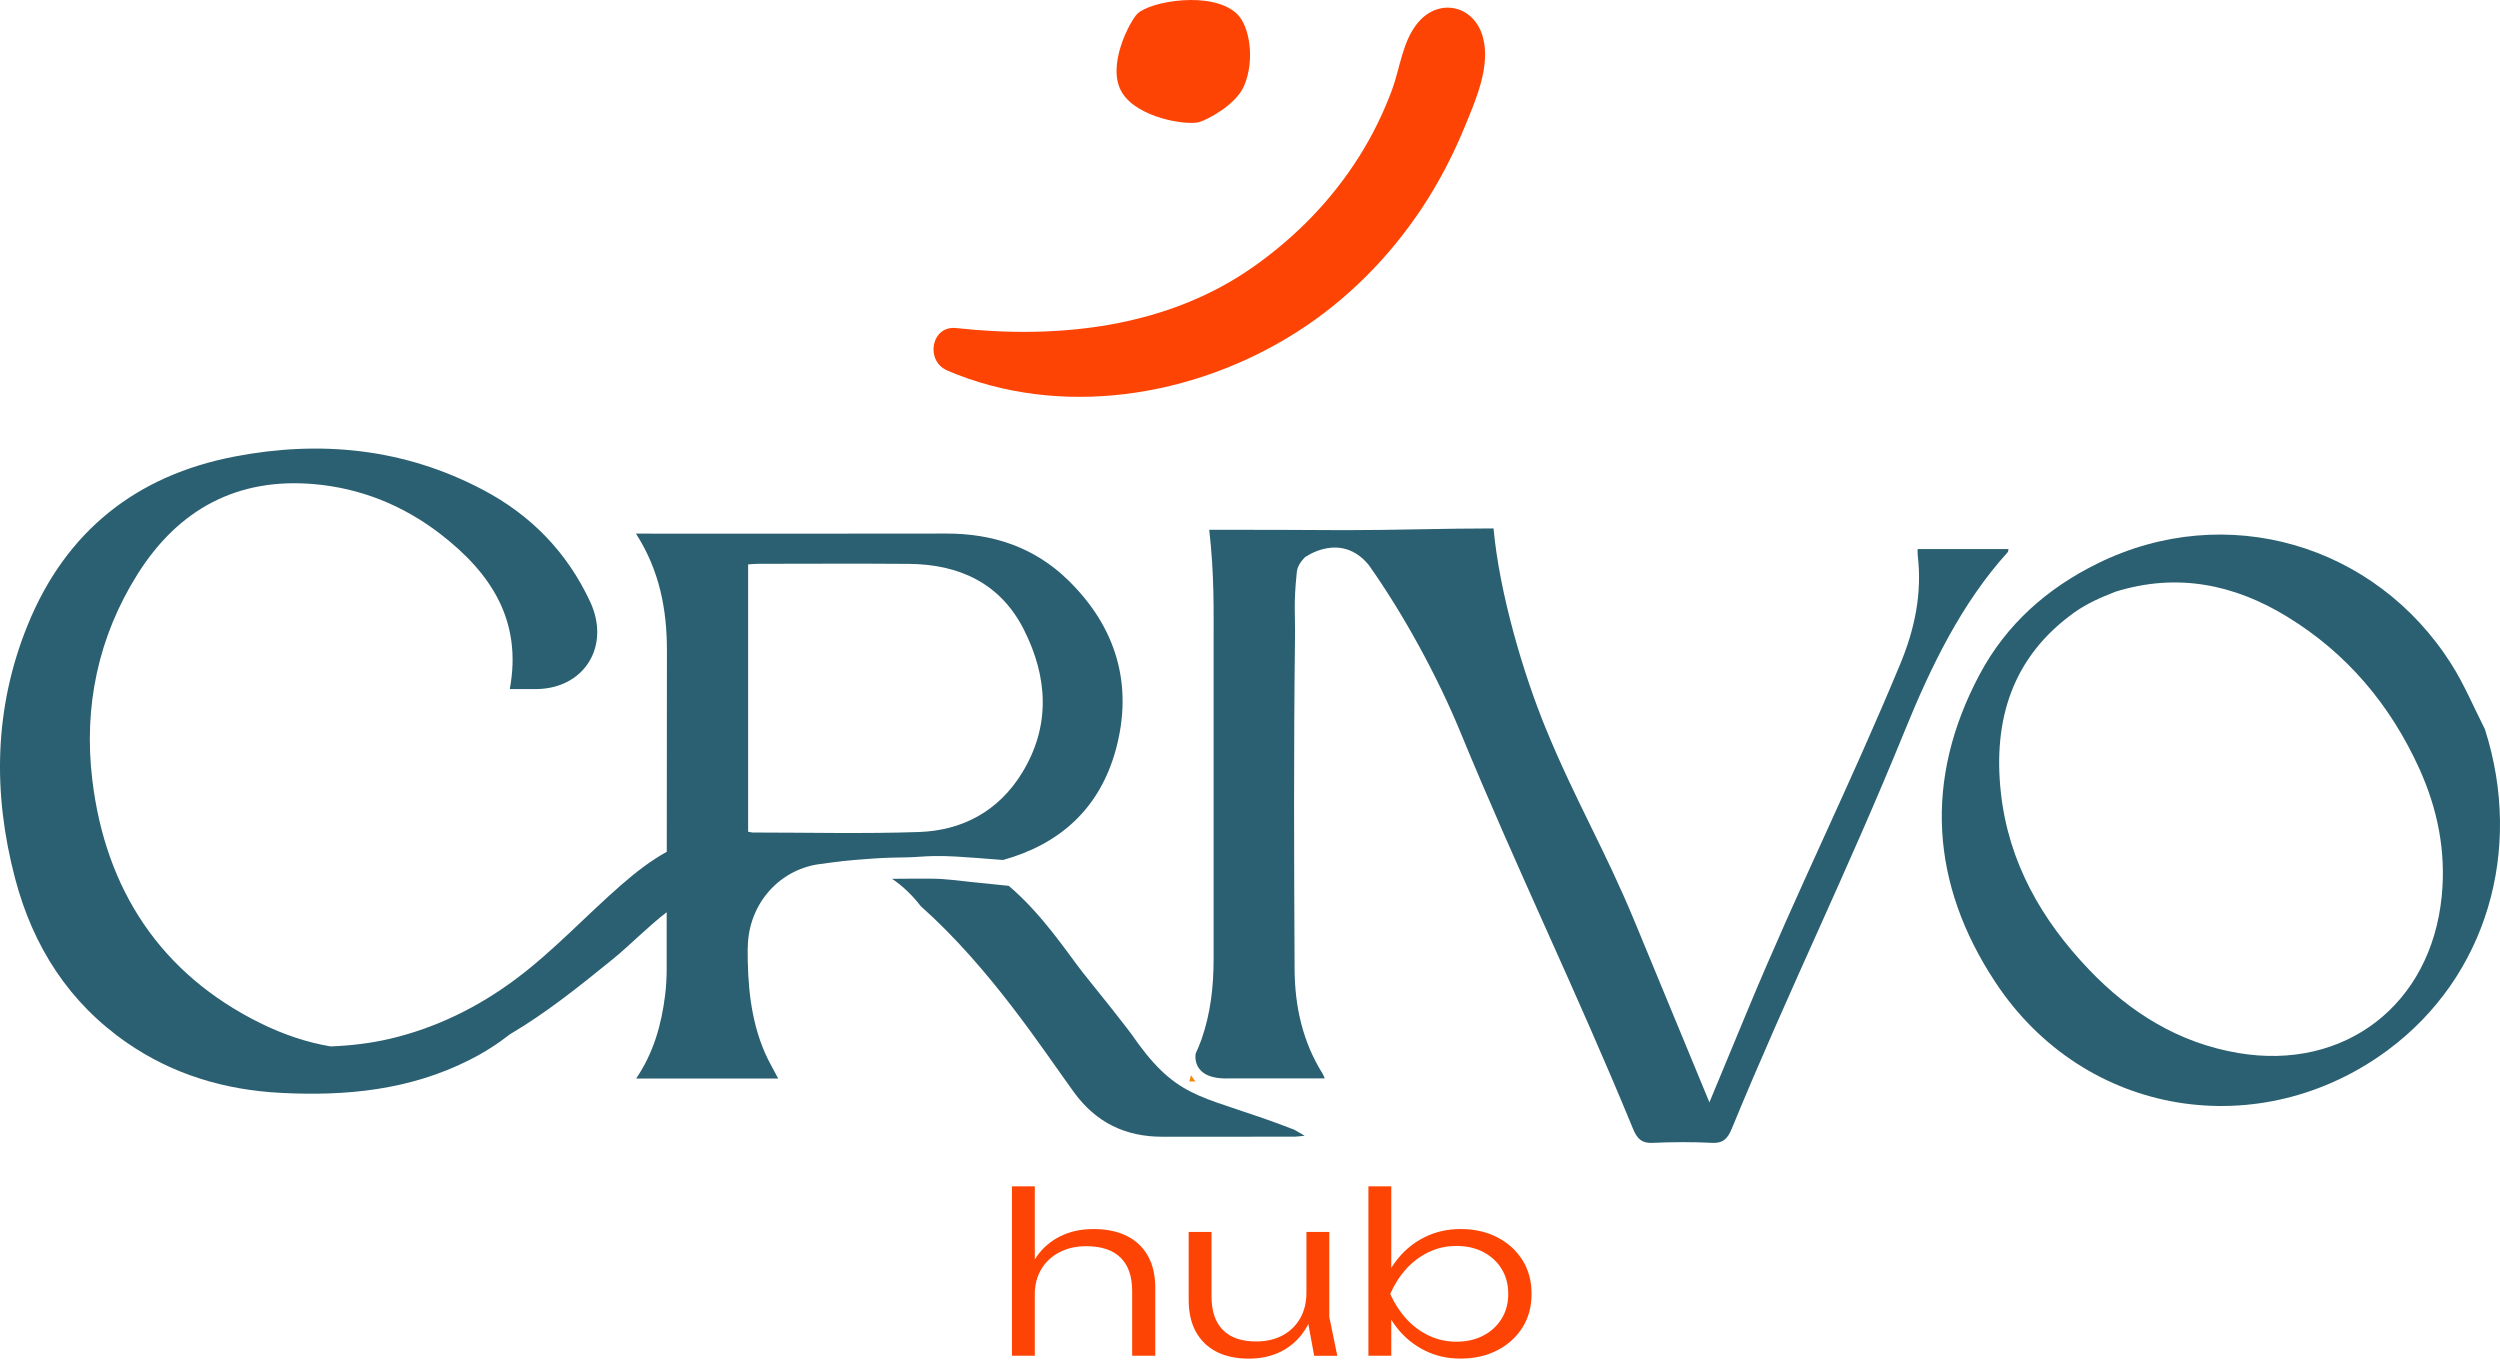
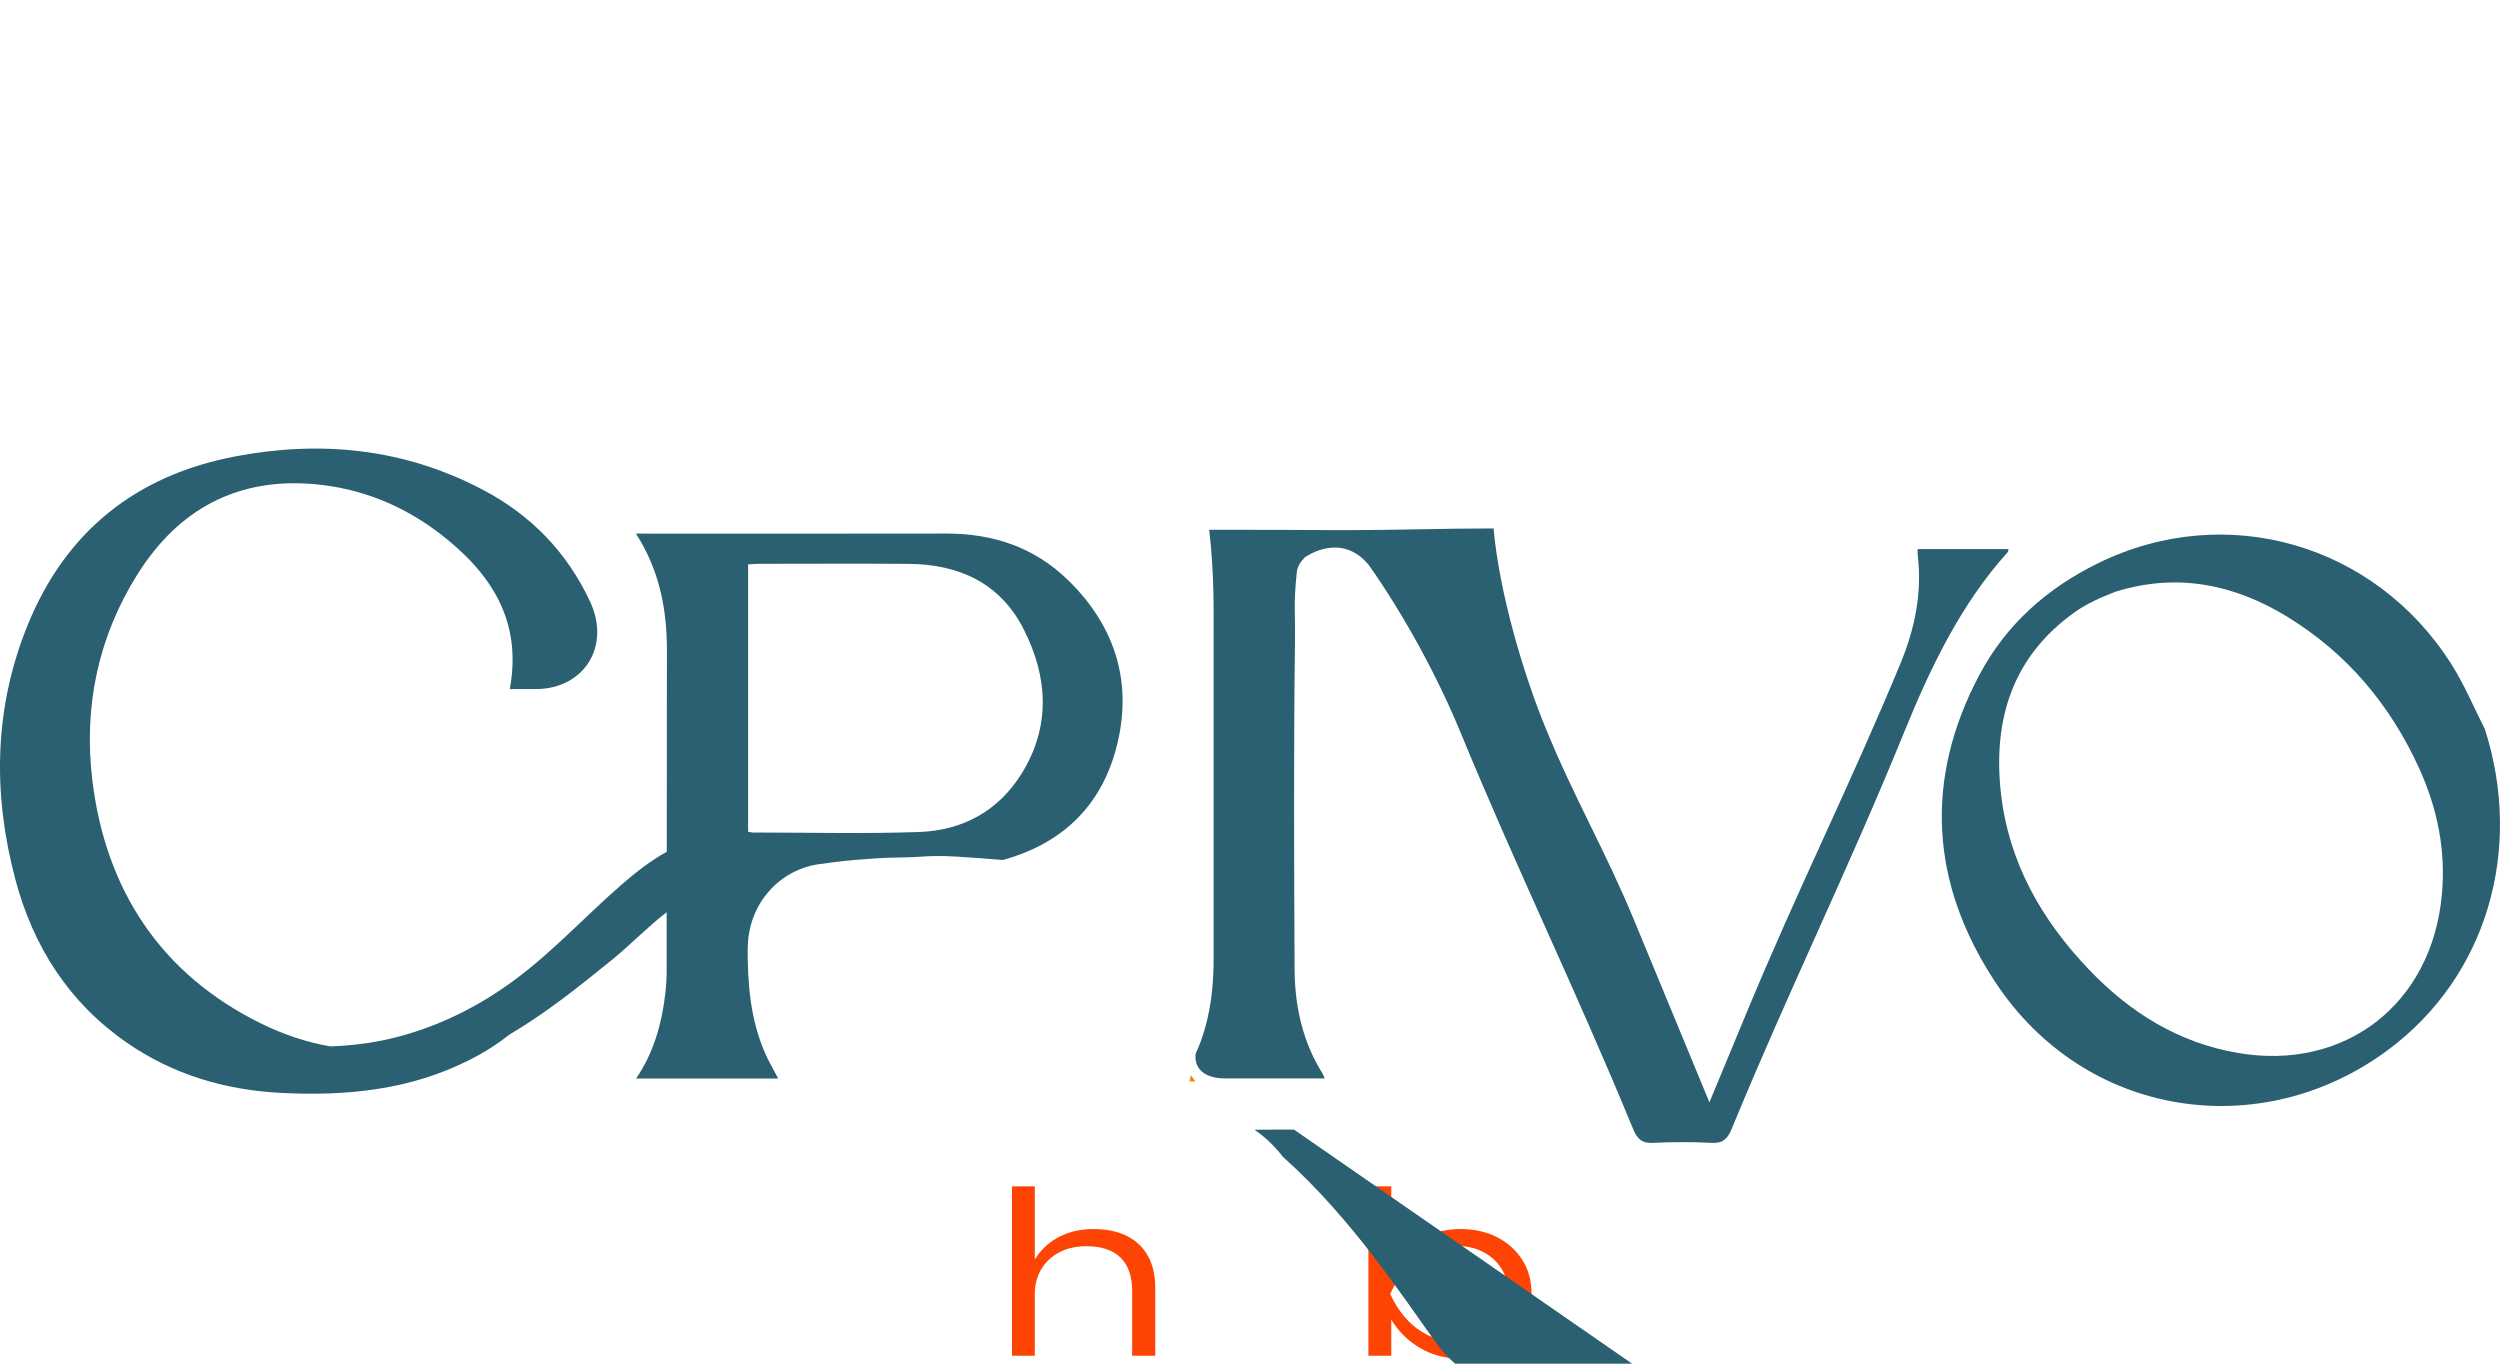
<svg xmlns="http://www.w3.org/2000/svg" fill="none" height="72" viewBox="0 0 132 72" width="132">
  <path d="m53.431 62.64h1.207v8.944h-1.207zm4.294 2.254c.699 0 1.29.121 1.776.366.485.244.856.597 1.112 1.057s.385 1.02.385 1.678v3.589h-1.22v-3.414c0-.781-.206-1.372-.616-1.771-.41-.398-1.01-.599-1.796-.599-.548 0-1.028.108-1.438.325-.412.217-.729.518-.955.901-.225.383-.339.83-.339 1.341l-.491-.302c.062-.65.252-1.212.57-1.684.318-.471.735-.837 1.253-1.097s1.103-.389 1.755-.389z" fill="#fd4405" />
-   <path d="m65.956 71.736c-.681 0-1.257-.121-1.73-.366-.473-.244-.835-.597-1.087-1.057s-.377-1.02-.377-1.678v-3.589h1.207v3.414c0 .774.2 1.363.602 1.765.402.402.983.604 1.744.604.539 0 1.006-.106 1.405-.32s.706-.514.928-.901c.221-.387.331-.837.331-1.347l.477.233c-.054.658-.237 1.232-.55 1.719s-.722.864-1.226 1.126c-.504.264-1.078.395-1.722.395zm3.433-.15-.41-2.219v-4.321h1.207v4.484l.423 2.055z" fill="#fd4405" />
  <path d="m72.252 62.64h1.207v4.844l-.212.337v.976l.212.452v2.334h-1.207zm.624 5.679c.185-.689.479-1.29.881-1.8.402-.512.889-.91 1.465-1.197.574-.287 1.207-.429 1.896-.429.724 0 1.37.144 1.934.435.566.291 1.008.691 1.332 1.203.323.512.483 1.107.483 1.788s-.162 1.266-.483 1.776c-.323.512-.766.912-1.332 1.203s-1.211.435-1.934.435c-.724 0-1.32-.144-1.896-.429-.575-.287-1.062-.685-1.465-1.197-.402-.512-.697-1.107-.881-1.788zm6.759 0c0-.502-.117-.945-.352-1.324-.235-.379-.556-.676-.968-.889-.41-.214-.881-.32-1.411-.32-.529 0-1.006.106-1.459.32-.45.214-.849.51-1.193.889-.344.379-.627.822-.849 1.324.221.496.504.933.849 1.313.344.379.743.675 1.193.889.45.214.937.32 1.459.32.522 0 1.001-.106 1.411-.32.412-.214.733-.51.968-.889.235-.379.352-.816.352-1.313z" fill="#fd4405" />
  <g clip-rule="evenodd" fill-rule="evenodd">
    <path d="m131.208 38.519c2.03 6.357.1 13.047-5.127 16.923-6.696 4.965-15.988 3.611-20.734-3.593-3.41-5.175-3.782-10.676-.826-16.232 1.411-2.652 3.568-4.561 6.259-5.88 6.755-3.314 14.619-1.018 18.64 5.31.695 1.093 1.199 2.311 1.792 3.472zm-19.516-7.275c-.367.154-.746.291-1.104.471-.358.179-.712.373-1.038.604-3.302 2.352-4.332 5.689-3.901 9.561.408 3.661 2.15 6.698 4.648 9.313 2.173 2.277 4.74 3.872 7.875 4.405 5.624.957 10.187-2.548 10.751-8.278.233-2.348-.208-4.584-1.183-6.736-1.538-3.384-3.832-6.101-6.985-8.027-2.813-1.721-5.829-2.321-9.063-1.313z" fill="#2a6071" />
    <path d="m101.253 28.984c0 .142-.009.229 0 .314.249 2.05-.167 3.951-.927 5.78-2.687 6.474-5.374 11.813-8.062 18.288-.652 1.571-1.303 3.143-2.007 4.838-1.359-3.285-2.66-6.438-3.963-9.586-1.557-3.761-3.127-6.378-4.673-10.145-1.232-3.001-2.46-7.233-2.762-10.572-2.583 0-5.216.092-7.848.092-2.373-.019-4.902-.019-7.163-.019.273 2.438.229 4.078.231 6.297.004 5.456 0 10.911 0 16.369 0 1.457-.162 2.889-.647 4.261-.088.248-.192.489-.302.731h.002s-.285 1.374 1.744 1.309h5.071c-.05-.114-.071-.183-.108-.242-1.058-1.682-1.474-3.562-1.484-5.518-.029-5.828-.052-11.655.021-17.481.017-1.303-.083-1.805.096-3.491.029-.3.2-.545.418-.778 0 0 1.896-1.401 3.378.398 1.853 2.616 3.643 5.914 4.838 8.82 3.037 7.371 6.093 13.593 9.124 20.968.229.558.502.751 1.024.726 1.053-.048 2.107-.052 3.16 0 .529.027.793-.187 1.018-.735 3.033-7.373 6.111-13.586 9.117-20.972 1.418-3.487 3.029-6.796 5.458-9.481.029-.031.027-.104.041-.166h-4.799l.004-.004z" fill="#2a6071" />
    <path d="m62.798 57.101h.32l-.237-.325c-.027.114-.056.219-.083.325z" fill="#f28701" />
    <path d="m39.483 50.051c.01-2.333 1.709-4.242 3.99-4.45.081-.013.16-.025.241-.036.033-.004.064-.008.096-.012h.004c.056-.008.11-.015.164-.023.726-.104 1.466-.15 2.198-.204.562-.038 1.122-.05 1.686-.058.487-.006.972-.062 1.457-.069.776-.013 1.555.052 2.327.106.439.031.876.066 1.315.102 2.983-.83 5.112-2.702 5.962-5.856.922-3.414.006-6.451-2.529-8.921-1.788-1.744-3.976-2.463-6.434-2.458-5.229.011-10.462.004-15.691.004h-.689c1.251 1.948 1.636 4.015 1.634 6.182 0 3.539-.004 7.079-.008 10.616-.851.47-1.642 1.087-2.381 1.73-1.884 1.638-3.572 3.48-5.575 4.979-2 1.496-4.23 2.594-6.659 3.164-1.03.242-2.077.362-3.131.404-1.218-.204-2.462-.61-3.728-1.236-5.225-2.589-8.162-7.017-8.859-12.845-.462-3.863.31-7.554 2.398-10.866 2.161-3.426 5.266-5.094 9.313-4.742 2.473.216 4.715 1.124 6.686 2.646 2.629 2.034 4.321 4.54 3.647 8.176h1.38c2.556-.013 3.953-2.267 2.866-4.607-1.228-2.639-3.156-4.602-5.689-5.928-4.142-2.177-8.549-2.614-13.084-1.744-5.187.995-8.917 3.938-10.936 8.917-1.767 4.359-1.846 8.855-.652 13.376.947 3.589 2.846 6.551 5.91 8.666 2.44 1.684 5.179 2.487 8.105 2.64 3.449.181 6.825-.146 9.973-1.74.795-.4 1.49-.847 2.121-1.345 1.944-1.147 3.691-2.55 5.445-3.976.941-.766 1.848-1.713 2.845-2.477v2.968c0 .464-.023.933-.081 1.393-.191 1.567-.608 3.06-1.532 4.421h7.502c-.254-.489-.514-.92-.71-1.378-.758-1.761-.91-3.628-.903-5.522h.004zm.017-20.251c.189-.012.371-.031.558-.031 2.644-.002 5.287-.017 7.931.004 2.642.021 4.823 1.008 6.066 3.46 1.272 2.506 1.434 5.106-.1 7.591-1.236 2.005-3.139 3.025-5.425 3.106-2.927.1-5.862.027-8.792.027-.056 0-.112-.021-.237-.044v-14.111z" fill="#2a6071" />
-     <path d="m68.322 59.643c-4.696-1.83-5.949-1.442-8.239-4.558-.564-.851-2.279-2.929-2.91-3.734-.833-1.066-2.131-3.068-3.911-4.579-.639-.064-1.276-.131-1.915-.196-.712-.073-1.44-.181-2.158-.181s-1.393-.004-2.09.006c.562.377 1.068.862 1.518 1.445 3.688 3.281 6.478 7.614 8.091 9.829 1.155 1.588 2.71 2.348 4.66 2.344 1.389-.002 5.585 0 6.977-.002.137 0 .273-.025.541-.05-.268-.156-.414-.24-.562-.325z" fill="#2a6071" />
-     <path d="m49.994 19.556c5.98 2.563 13.045 1.432 18.463-2.015 2.654-1.688 4.917-3.969 6.657-6.609.864-1.313 1.603-2.729 2.202-4.186.589-1.434 1.409-3.251.976-4.8-.468-1.671-2.309-2.075-3.418-.758-.826.982-.941 2.379-1.38 3.57-.456 1.23-1.032 2.396-1.728 3.503-1.451 2.302-3.329 4.224-5.535 5.789-4.573 3.249-10.324 3.866-15.741 3.272-1.328-.146-1.646 1.734-.487 2.231h-.006z" fill="#fd4405" />
-     <path d="m63.335 6.442c.368-.112 1.909-.87 2.354-1.913.577-1.347.304-3.149-.379-3.799-1.291-1.234-4.584-.672-5.26 0-.379.377-1.667 2.76-.804 4.163.82 1.334 3.418 1.749 4.094 1.549z" fill="#fd4405" />
+     <path d="m68.322 59.643s-1.393-.004-2.09.006c.562.377 1.068.862 1.518 1.445 3.688 3.281 6.478 7.614 8.091 9.829 1.155 1.588 2.71 2.348 4.66 2.344 1.389-.002 5.585 0 6.977-.002.137 0 .273-.025.541-.05-.268-.156-.414-.24-.562-.325z" fill="#2a6071" />
  </g>
</svg>